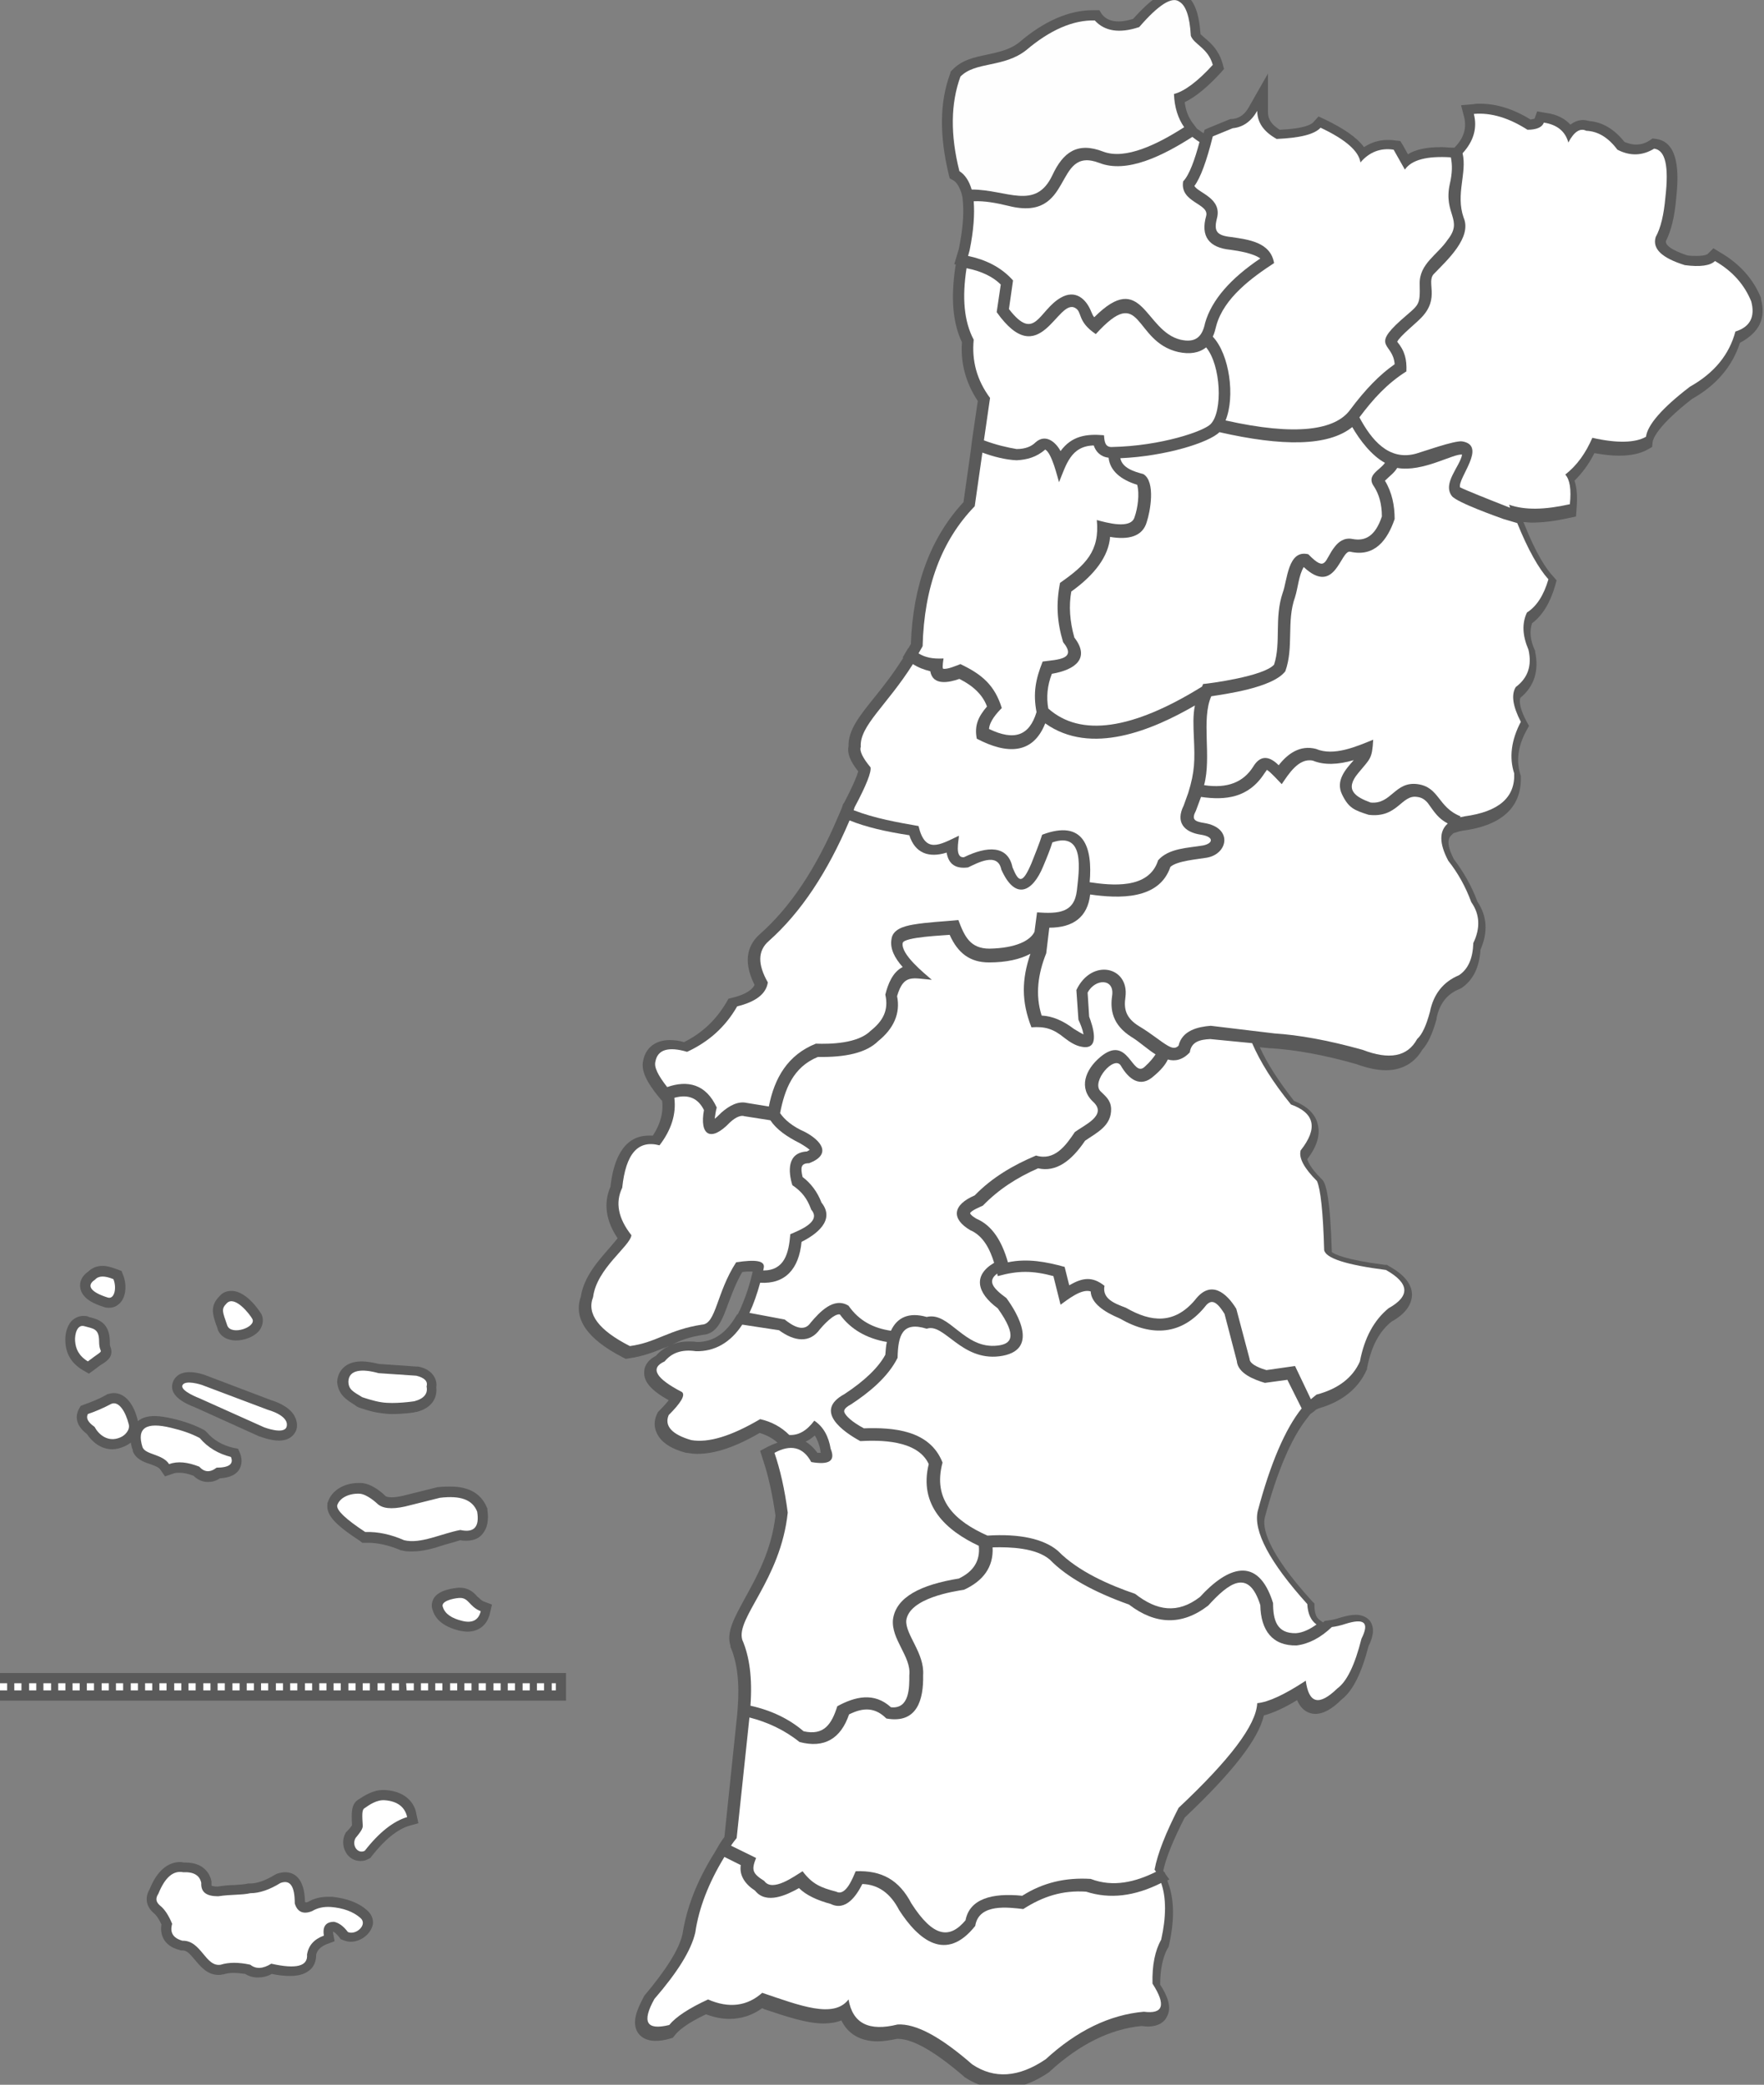
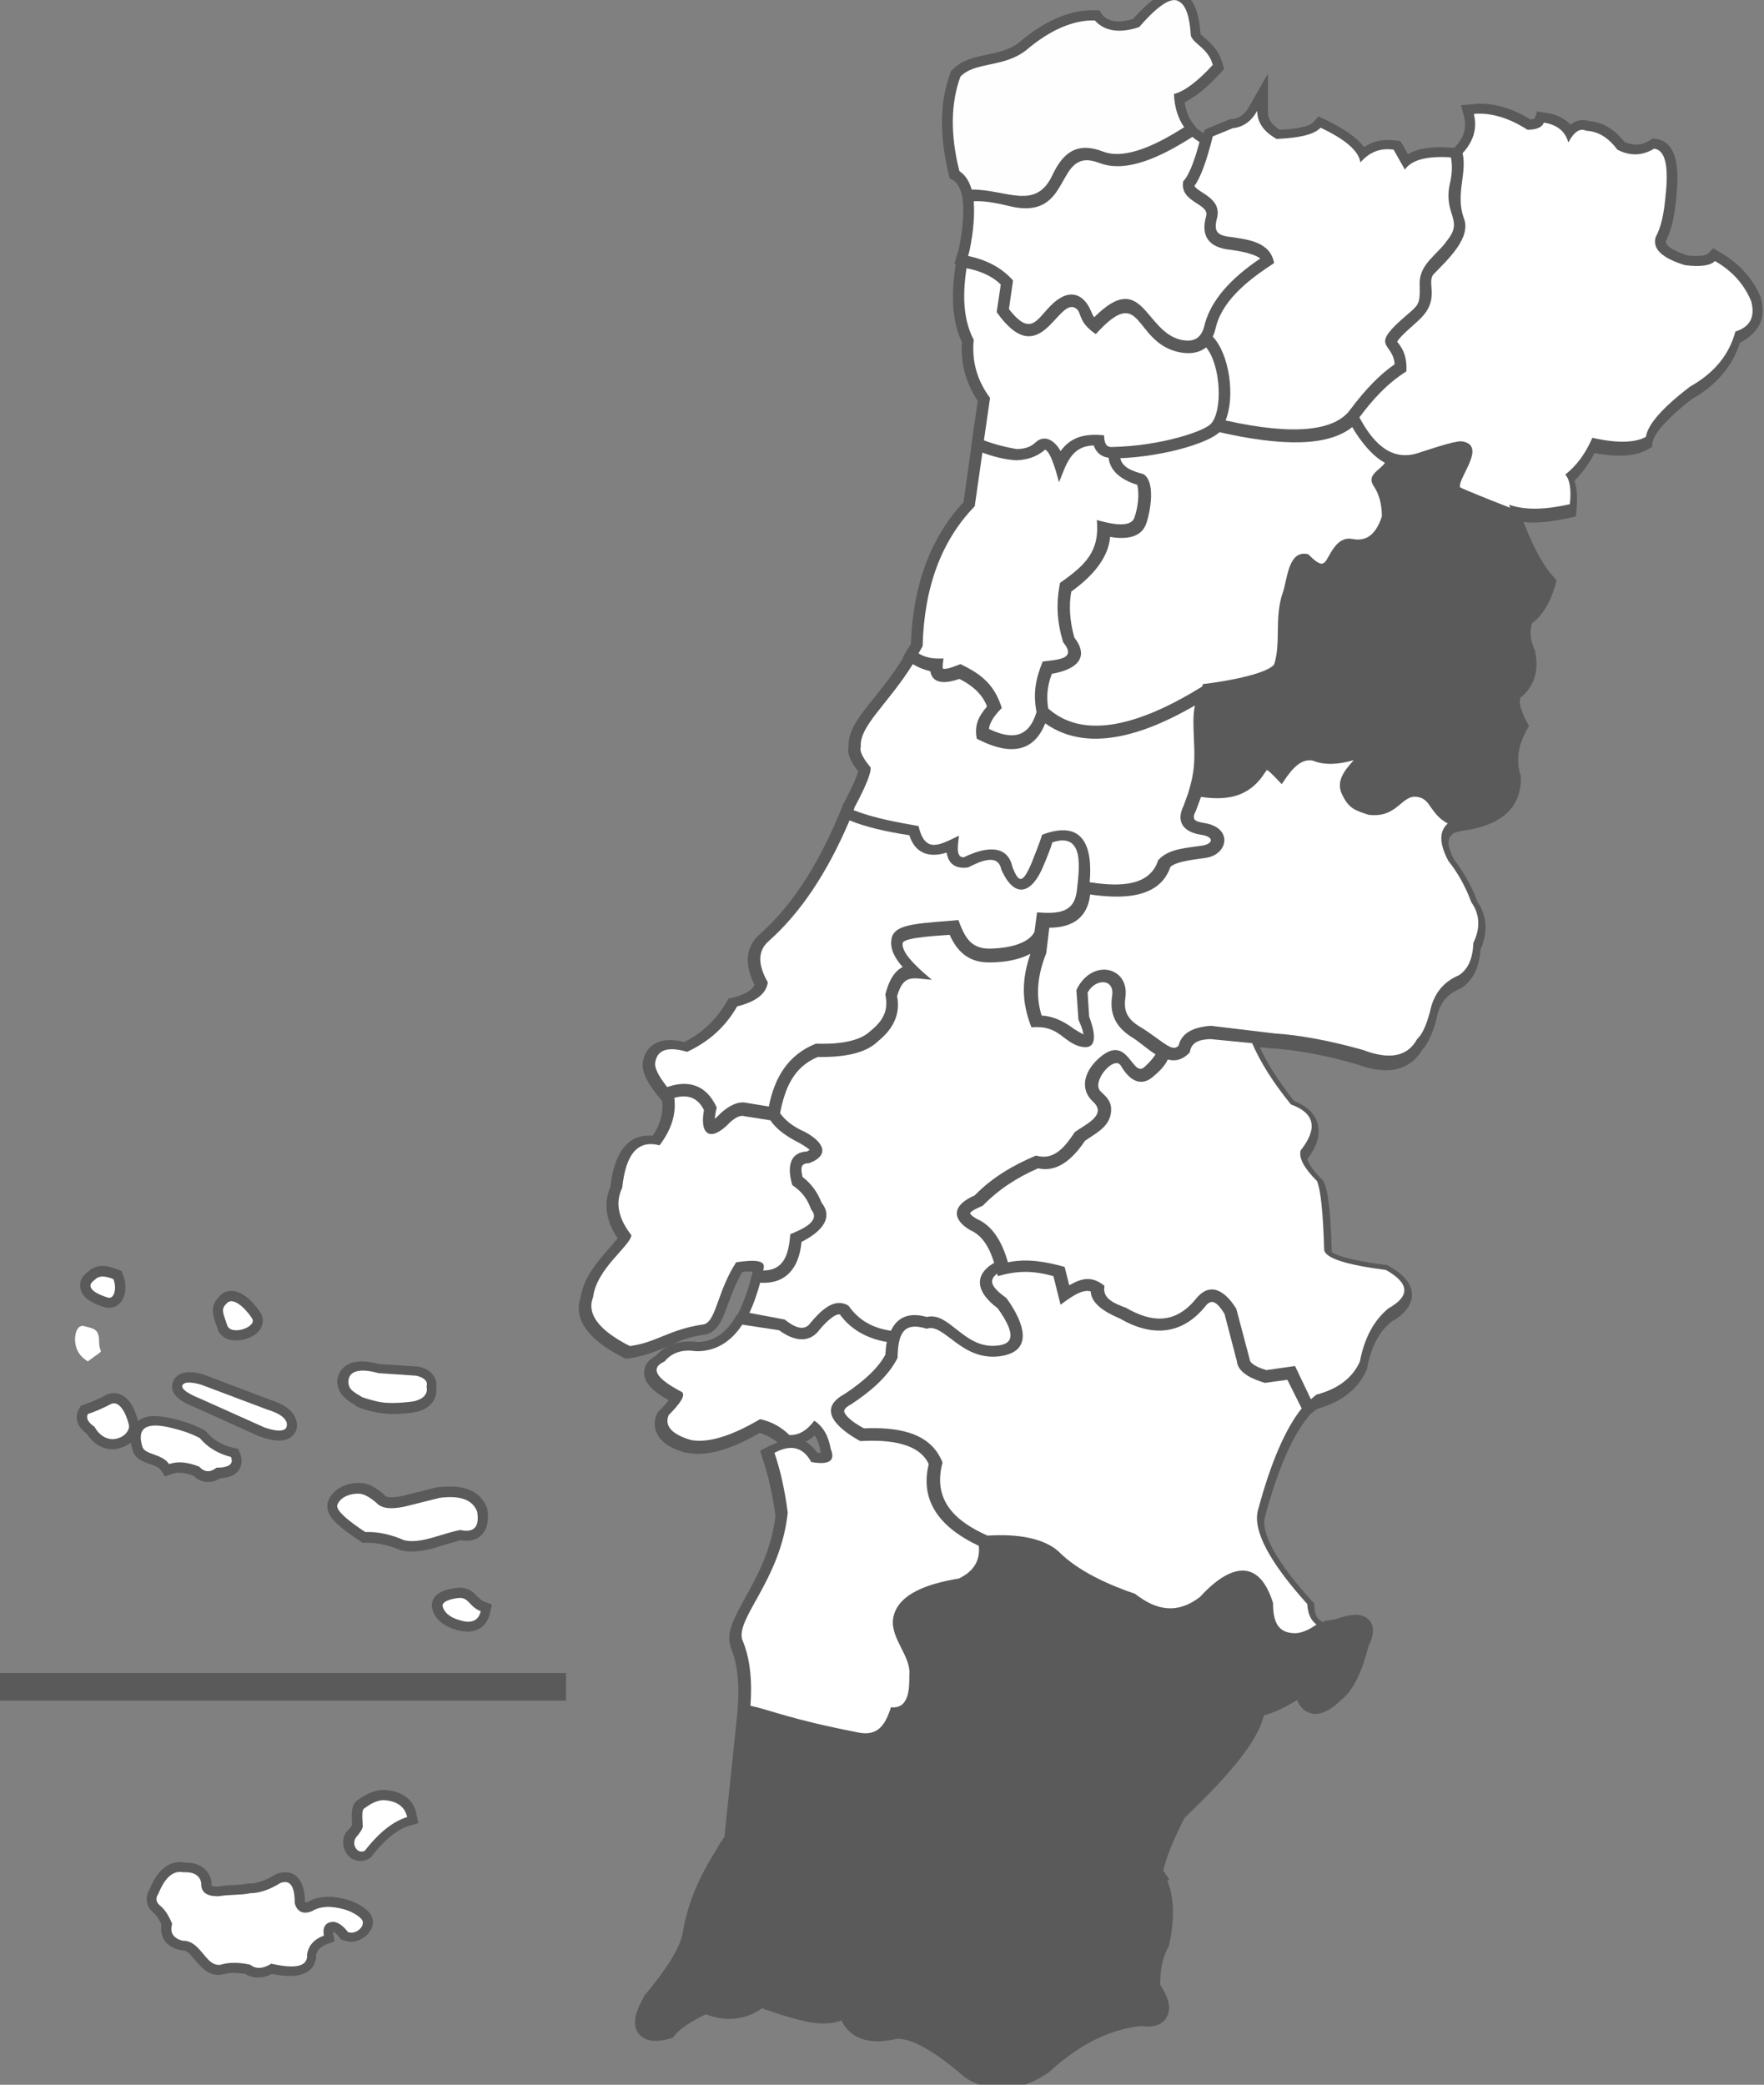
<svg xmlns="http://www.w3.org/2000/svg" xmlns:xlink="http://www.w3.org/1999/xlink" version="1.1" x="0px" y="0px" width="345.3px" height="408.1px" viewBox="0 0 345.3 408.1" style="enable-background:new 0 0 345.3 408.1;" xml:space="preserve">
  <rect x="0" y="0" width="345.3" height="408.1" fill="#808080" stroke="none" />
  <style type="text/css">
	.st0{opacity:0.3;}
	.st1{fill-rule:evenodd;clip-rule:evenodd;fill:#FFFFFF;}
	.st2{opacity:0.99;fill-rule:evenodd;clip-rule:evenodd;fill:#FFFFFF;enable-background:new    ;}
	.st3{fill:#FFFFFF;}
</style>
  <g id="Layer_2">
    <g class="st0">
      <path d="M344.7,58.5l0-0.1l0-0.1c-1.5-3.7-4.2-6.7-8-8.9l-1.3-0.8l-1.1,1.1c-0.1,0.1-0.7,0.4-2.1,0.4c-0.6,0-1.2,0-1.9-0.1    c-1.5-0.5-4.4-1.6-4.2-2.8c1-2,1.7-4.7,2-8.3c0.3-3,1.2-11-3.9-11.7l-0.7-0.1l-0.6,0.4c-0.9,0.6-1.8,0.8-2.7,0.8    c-0.7,0-1.4-0.2-2.2-0.5c-2-2.5-4.3-3.9-6.9-4.1c-0.4-0.1-0.8-0.2-1.2-0.2c-0.9,0-1.7,0.3-2.5,0.9c-1-1.1-2.5-2-4.8-2.3l-1.7-0.3    l-0.5,1.4c-0.1,0.1-0.4,0.1-0.8,0.2c-3.4-2.1-6.7-3.1-9.9-3.1c-0.4,0-0.9,0-1.3,0.1l-2.4,0.2l0.6,2.3c0.5,2.1,0,4-1.7,5.8    l-0.2,0.2l-0.5,0c-0.7,0-1.3-0.1-2-0.1c-2.8,0-5,0.4-6.6,1.4l-1-1.8l-0.5-0.8l-1-0.1c-0.5-0.1-1-0.1-1.5-0.1    c-1.7,0-3.2,0.5-4.6,1.4c-1.4-1.9-3.9-3.6-7.6-5.4l-1.3-0.6l-1,1.1c-0.3,0.4-1.7,1.3-6.6,1.5c-2.1-1.3-2.3-2.6-2.3-3.5v-7.5    l-3.7,6.5c-1.1,2-2.4,2.3-3.3,2.4l-0.3,0l-0.3,0.1l-3.9,1.6l-0.9,0.4l-0.2,0.7c-0.2-0.2-0.5-0.3-0.7-0.5l-0.3-0.2l-0.3-0.2    l-0.9-1.2c-0.8-1.1-1.3-2.4-1.5-4c2.1-1,4.4-2.9,7-5.7l0.7-0.8l-0.3-1.1c-0.7-2.5-2.2-3.9-3.4-4.9c-0.3-0.3-0.7-0.6-0.9-0.8    c-0.3-4.3-1.3-6.8-3.2-7.9c-0.6-0.4-1.3-0.6-2-0.6c-2.1,0-4.6,1.7-8,5.5c-1,0.3-1.9,0.5-2.8,0.5c-1.4,0-2.5-0.4-3.3-1.4L215.2,2    l-0.9,0c-0.1,0-0.2,0-0.4,0c-4.6,0-9.5,2.1-14.4,6.3c-1.9,1.5-4.1,1.9-6.3,2.4c-2.4,0.5-4.9,1-6.8,3l-0.3,0.3l-0.1,0.4    c-2.1,5.6-2.1,12.2-0.3,19.7l0.2,0.8l0.7,0.4c0.7,0.4,1.2,1.3,1.6,2.5l0.2,0.8l0.1,1.1c0.2,2.5-0.1,5.5-0.8,9l-0.3,1l-0.6,2    l0.3,0.1l-0.1,0.5c-0.9,6.1-0.5,10.9,1.3,14.7c-0.3,4.2,0.8,8,3.1,11.5l-1.1,7.5l-0.2,1.6l0,0l-0.1,0.8l-1.4,9.9    c-6.4,6.9-9.9,16.2-10.3,27.8c-0.1,0.1-0.1,0.2-0.2,0.3c-0.1,0.2-0.2,0.4-0.4,0.6l-1,1.7l0.1,0.1l-0.2,0.3c-1.9,3-3.8,5.4-5.5,7.5    c-2.8,3.5-5.1,6.3-5,9.5c-0.3,1.3,0.3,2.9,1.9,4.9c-0.2,0.7-0.8,2.4-2.8,6.2l-0.1,0.1l-0.1,0.2l-0.2,0.6l-0.2,0.5l-0.6,1.4    c-4.3,10.1-9.3,17.6-15.3,22.9c-1.9,1.7-3.6,4.7-1,9.9c-0.6,1.3-2.6,2.1-4.3,2.5l-0.8,0.2l-0.4,0.7c-2,3.4-4.7,6-8.3,7.8    c-1-0.3-2-0.4-2.8-0.4c-2.8,0-4.7,1.5-5.2,4c-0.5,2.2,1,4.5,2.7,6.7l0.9,1.1l0.1,0l0,0c0.3,2.3-0.3,4.6-1.8,6.9    c-0.3,0-0.5,0-0.8,0c-5.3,0-7,5.4-7.5,10c-1,2.3-1.5,5.8,1.4,10.1c-0.4,0.5-1.1,1.3-1.6,1.9c-2.1,2.4-5,5.6-5.6,9.5    c-1.5,4.3,1.2,8.3,8.2,11.9l0.6,0.3l0.6-0.1c2.8-0.4,4.8-1.2,6.8-2c0.4-0.1,0.7-0.3,1.1-0.4c-1,0.4-1.8,1-2.6,1.9    c-1.9,1-2.3,2.3-2.3,3.2c-0.1,1.9,1.4,3.6,4.8,5.5c-0.3,0.4-0.9,1.1-1.8,2l-0.3,0.3l-0.2,0.4c-0.6,1.3-0.6,2.6,0,3.8    c0.8,1.7,2.7,3,5.7,3.8l0.1,0l0.1,0c0.6,0.1,1.3,0.2,2,0.2c3.4,0,7.4-1.3,12.2-4.1c1.3,0.4,2.5,1,3.5,1.9    c-0.6,0.2-1.3,0.5-1.9,0.8l-1.5,0.8l0.5,1.6c1.1,3.2,1.9,6.9,2.5,11.1c-0.8,6.9-3.7,12-6,16.2c-2,3.7-3.7,6.6-2.8,9.3l0,0.1l0,0.1    c1.3,3,1.8,7,1.4,12l-0.1,1.3l-0.1,0.9l-2.4,23c-0.3,0.4-0.6,0.8-0.9,1.3l-1.1,1.9l0,0l-0.2,0.3c-3.3,5.4-5.2,10.4-6,15.5    c-0.7,3.1-3.3,7.1-7.5,12.1l-0.1,0.2l-0.1,0.2c-1.1,2.1-2.3,4.7-1.1,6.7c0.5,0.8,1.5,1.7,3.5,1.7c0.8,0,1.7-0.1,2.7-0.4l0.7-0.2    l0.4-0.5c0.7-0.9,2.3-2.3,6.1-4.1c1.6,0.6,3.1,0.9,4.6,0.9c2.3,0,4.5-0.7,6.4-2.1l0.4,0.2c4.2,1.4,8.3,2.8,11.6,2.8    c1.3,0,2.5-0.2,3.5-0.6c1.3,2.7,3.8,4.1,7.1,4.1c1.1,0,2.4-0.2,3.8-0.5c0,0,0.1,0,0.1,0c0,0,0,0,0,0c3,0,7.3,2.5,12.9,7.3l0.1,0.1    l0.1,0.1c2.3,1.5,4.7,2.3,7.2,2.3c3,0,6.2-1.1,9.4-3.3l0.1-0.1l0.1-0.1c5.7-5.2,11.7-8.2,17.8-8.8c0.4,0,0.8,0.1,1.2,0.1    c2.3,0,3.4-1,3.8-1.9c1.1-1.9,0-4.3-1.3-6.3c0-2.9,0.5-5.3,1.4-7l0.2-0.3l0.1-0.3c1.1-4.8,1.1-8.9-0.1-12.2l-0.2-0.6l0.4-0.2    l-0.8-1.1l-0.1-0.3l-0.1,0l-0.2-0.3c0.6-2.7,2-6.1,4.2-10.4c9.4-8.9,14.4-15.3,15.5-20c1.8-0.5,3.9-1.4,6.5-3    c0.9,2.1,2.4,2.7,3.6,2.7c1.5,0,3.2-0.9,5.1-2.8c2.2-1.7,3.9-5.1,5.3-10.5c0.7-1.4,1.3-3.2,0.4-4.7c-0.3-0.5-1.2-1.4-2.9-1.4    c-0.8,0-1.9,0.2-3.2,0.6c-0.8,0.3-1.5,0.4-2.2,0.5l-0.7,0.1l-0.3,0.3l-0.7-0.5c-0.4-0.3-0.9-0.8-1-2.5l0-0.7l-0.5-0.5    c-9-9.9-9.7-14.5-9.2-16.4c2.4-9,5.2-15.5,8.2-19.3l0.7-0.9l0.7-0.5c0.2-0.2,0.4-0.4,0.7-0.5c0.1,0,0.1-0.1,0.2-0.1    c4.6-1.3,7.8-3.9,9.4-7.5l0.1-0.2l0-0.2c0.8-4.1,2.3-7.1,4.8-9.1c1.1-0.6,3.9-2.3,4-5.2c0-2.1-1.5-4-4.6-5.7l-0.3-0.2l-0.4,0    c-7.8-1-9.9-2.1-10.4-2.5c-0.3-10.9-1.2-13.1-1.6-13.8l-0.2-0.3l-0.3-0.3c-2.2-2.2-2.6-3.4-2.7-3.8c2-2.6,2.6-4.9,2-7    c-0.5-1.9-2.1-3.4-4.6-4.4c-2.9-3.7-5.2-7.2-6.7-10.5l2,0.2l0.1,0l0.1,0c4.8,0.3,10.4,1.3,16.7,3.1c2.2,0.8,4.1,1.2,5.8,1.2    c3.1,0,5.6-1.4,7.1-4c1.1-1.2,2-3.1,2.8-6l0-0.1l0-0.1c0.6-2.8,2-4.7,4.5-5.7l0.2-0.1l0.2-0.1c2.2-1.5,3.5-4,3.7-7.5    c1.5-3.4,1.3-6.6-0.6-9.4c-1.1-3-2.7-5.8-4.6-8.3c-1.2-2.3-1.4-3.9-0.5-4.7l0.4-0.4l1.3-0.4c0,0,0.1,0,0.1,0    c0.1,0,0.3-0.1,0.5-0.1c9.6-1.3,11.4-6.4,11.3-10.4l0-0.3l-0.1-0.3c-0.8-2.6-0.5-5.5,1.2-8.6l0.5-0.9l-0.5-0.9    c-1.1-2.1-1.5-3.7-1.2-4.6c2.7-2.2,3.7-5.3,2.9-9l0-0.2l-0.1-0.2c-0.9-2-1-3.7-0.5-5.2c2-1.5,3.5-3.9,4.5-7.3l0.3-1.1l-0.7-0.8    c-1.3-1.4-3.3-4.3-5.7-10.4l-0.1-0.2c0.5,0,1.1,0.1,1.6,0.1c2.2,0,4.6-0.3,7.3-0.9l1.4-0.3l0.1-1.4c0.2-2.3,0.1-4.2-0.4-5.6    c1.5-1.5,2.8-3.2,3.9-5.4c1.7,0.3,3.3,0.5,4.8,0.5c2.3,0,4.2-0.4,5.6-1.2l0.9-0.5l0.1-1c0.1-0.6,0.9-3.1,7.7-8.4    c4.8-2.7,7.9-6.4,9.4-11C344.5,65,345.7,62.2,344.7,58.5z M159.5,281c0.5,0.8,0.9,1.8,1.1,3l0,0.2l0.1,0.2c0,0,0,0,0,0    c0,0,0,0,0,0c-0.2,0-0.4,0-0.7,0c-0.7-1-1.5-1.7-2.3-2.2C158.4,281.9,158.9,281.5,159.5,281z M137.6,261.3c2.8-0.2,3.8-3,4.9-6    c0.7-1.8,1.5-4.1,2.8-6.3c0.8-0.1,1.4-0.1,1.9-0.1c0,0,0.1,0,0.1,0l0,0.2l0,0l-0.4,1.6c-0.6,2.2-1.3,4-2,5.6l-0.5,1l-0.1,0    l-0.7,1.1c-1.9,2.9-4.3,4.3-7.1,4.3c0,0-0.1,0-0.1,0c-0.5-0.1-1.1-0.1-1.6-0.1c-1.2,0-2.3,0.2-3.2,0.6    C133.3,262.3,135.1,261.7,137.6,261.3z" />
      <path d="M71.8,373.9c-1.7-1.5-4-2.3-6.8-2.6c-0.3,0-0.5,0-0.7,0c-1.5,0-2.8,0.3-4,1c-0.2,0.1-0.4,0.1-0.5,0.1c0,0,0-0.1-0.1-0.1    c-0.1-4.8-2.2-5.8-3.9-5.8c-0.5,0-1,0.1-1.6,0.3l-0.2,0.1l-0.2,0.1c-1.8,1.1-3.5,1.7-4.8,1.7h-0.2l-0.2,0    c-0.8,0.2-1.6,0.2-2.6,0.3c-1,0-2.1,0.1-3.4,0.3c-0.7,0-1.1-0.1-1.2-0.2c0,0,0-0.1,0-0.3l0-0.3l0-0.2c-0.2-1.1-1.2-3.7-5.1-3.7    c-0.1,0-0.2,0-0.2,0c-0.3,0-0.5-0.1-0.8-0.1c-2.5,0-4.6,1.8-6,5.3c-1,1.7-0.7,3.4,0.8,4.7l0,0l0,0c0.4,0.3,0.9,0.9,1.5,2.2    c-0.2,1.3,0.1,2.2,0.4,2.8c0.6,1.1,1.6,1.8,3.1,2.2l0.3,0.1l0.3,0c0,0,0,0,0,0c0.9,0,1.4,0.6,2.5,1.9c1.1,1.3,2.4,2.9,4.6,2.9    c0.2,0,0.5,0,0.7-0.1l0.1,0l0.1,0c0.6-0.2,1.3-0.3,2-0.3c0.7,0,1.5,0.1,2.3,0.2c0.8,0.5,1.6,0.7,2.5,0.7c0.9,0,1.8-0.2,2.7-0.7    c1.4,0.3,2.6,0.4,3.6,0.4c1.9,0,3.2-0.5,4.1-1.4c0.5-0.5,1-1.4,1-2.8c0.2-0.7,0.6-1.4,2-2l1.6-0.6l-0.3-1.6c0-0.1,0-0.2,0-0.3    c0.4,0.2,0.8,0.6,1.2,1.1l0.3,0.4l0.5,0.2c0.5,0.2,1,0.3,1.5,0.3c1.7,0,3.5-1.2,4.1-2.8C73.3,376.2,72.9,374.8,71.8,373.9z" />
      <path d="M75.4,350.4c-0.1,0-0.3,0-0.4,0h0c-2.1,0-3.8,1.2-4.9,1.9l0,0c-1.4,0.9-1.3,2.7-1.2,4.9l0,0.1c-0.1,0.2-0.5,0.7-0.8,1    l-0.2,0.2l-0.1,0.1l-0.1,0.1c-0.7,1.2-0.7,2.7,0,3.9c0.6,1.1,1.7,1.7,2.9,1.7c0.5,0,1-0.1,1.5-0.4l0.4-0.2l0.3-0.4    c2.5-3.2,5-5.2,7.3-5.9l1.8-0.5l-0.4-1.8C81.3,353.6,80,350.7,75.4,350.4z" />
      <path d="M42.6,260.1L42.6,260.1l0,0.1c0.5,1.4,1.9,2.2,3.6,2.2c1.7,0,3.9-0.8,4.8-2.3c0.5-0.9,0.6-1.9,0.2-2.8    c0,0-2.7-4.6-5.9-4.6h0c-0.9,0-1.7,0.3-2.3,1c-1.9,1.9-1.4,3.5-0.7,5.6C42.4,259.5,42.5,259.8,42.6,260.1z" />
      <path d="M93.4,312.5c-0.6-0.7-1.6-1.7-3.4-1.7c-0.1,0-0.2,0-0.3,0c-0.9,0.1-3.8,0.4-4.8,2.1c-0.4,0.7-0.5,1.6-0.2,2.3    c0.6,2,2.4,3.3,5.2,4c0.6,0.1,1.1,0.2,1.6,0.2c2.2,0,3.9-1.3,4.4-3.6l0.4-1.7l-1.6-0.6C94.2,313.3,93.9,312.9,93.4,312.5z" />
      <path d="M70.4,301.6l0.5,0.4l0.6,0c0.2,0,0.3,0,0.5,0c2,0,4.1,0.5,6.3,1.4l0.2,0.1l0.2,0c0.6,0.2,1.3,0.2,2,0.2    c2.1,0,4.2-0.6,6.3-1.3c1.1-0.3,2.1-0.6,3.1-0.9c0.4,0.1,0.8,0.1,1.2,0.1c1.7,0,2.7-0.7,3.2-1.4c0.9-1.1,1.2-2.6,0.9-4.7l0-0.2    l-0.1-0.2c-1.1-2.7-3.5-4.1-7.1-4.1c-0.7,0-1.5,0-2.3,0.1l-0.1,0l-0.1,0l-6.8,1.7c-0.9,0.2-1.6,0.3-2.2,0.3    c-0.7,0-1.2-0.1-1.4-0.4l0,0l0,0c-0.4-0.4-2.5-2.3-4.6-2.4c-0.2,0-0.3,0-0.5,0c-2.9,0-5.3,1.5-6,3.7l-0.1,0.2l0,0.2    C63.8,296.5,65.5,298.4,70.4,301.6z" />
      <path d="M38.2,275.5l12.6,5.7l0,0l0.1,0c0.2,0.1,2.1,0.8,3.7,0.8c2.4,0,3.2-1.5,3.4-2.1l0,0l0,0c0.3-0.9,0.1-1.9-0.4-2.8    c-1.1-1.9-3.8-2.8-4.5-3l-12.9-4.9l0,0l0,0c-0.2-0.1-1.7-0.6-3.1-0.6h0c-2.1,0-2.9,1.1-3.2,1.8l0,0l0,0    C33.3,271.9,33.7,273.8,38.2,275.5z" />
      <path d="M22.3,272.7c-0.4,0-0.8,0.1-1.2,0.2l-0.1,0l-0.1,0.1c-1.4,0.8-2.9,1.4-4.3,1.9l-0.8,0.3l-0.4,0.7c-0.5,1-0.9,2.9,1.6,4.8    c1,1.5,2.7,3,5,3c0.7,0,1.5-0.2,2.2-0.5c0.5-0.2,1-0.5,1.4-0.8c0.1,0.5,0.2,1,0.4,1.5l0,0.1l0,0.1c0.6,1.5,2.1,2.1,3.4,2.5    c0.8,0.3,1.7,0.6,2,1.1l0.9,1.3l1.5-0.5c0.4-0.2,0.9-0.2,1.4-0.2c0.8,0,1.7,0.2,2.7,0.6c1,1,2.1,1.2,2.8,1.2    c0.8,0,1.6-0.2,2.3-0.7c1.1-0.1,2.9-0.3,3.8-1.7c0.3-0.5,0.8-1.6,0.2-3.2l-0.4-0.9l-1-0.2c-2.1-0.5-3.8-1.5-5.1-3l-0.3-0.3    l-0.3-0.2c-1.7-0.9-3.6-1.6-6.1-2.2c-1.4-0.3-2.5-0.5-3.5-0.5h0c-1.4,0-2.5,0.3-3.3,1C26.2,274.7,24.4,272.7,22.3,272.7    L22.3,272.7z" />
-       <path d="M16.2,268.2l1.2,0.7l1.1-0.8c0.8-0.6,1.3-1,1.7-1.2c0.9-0.6,2.1-1.5,1.4-3.3c-0.1-0.2-0.1-0.4-0.1-0.9    c0-3.8-2.3-4.4-3.7-4.8c-0.2,0-0.4-0.1-0.6-0.2c-0.3-0.1-0.6-0.1-0.9-0.1h0c-0.9,0-1.7,0.4-2.3,1c-1,1.1-1.3,2.8-1.2,4.1    C12.9,265,14,266.9,16.2,268.2z" />
      <path d="M69.4,275l0.4,0.3l0.2,0.1l0.2,0.1c0.3,0.1,2.5,0.9,4.2,1.1c0.7,0.1,1.5,0.2,2.3,0.2c2.3,0,4.6-0.3,4.6-0.4l0.1,0l0.1,0    c3.2-0.8,4.1-2.9,3.9-4.8c0.1-0.7,0-1.4-0.4-2.1c-0.6-1-1.6-1.7-3.2-2l-0.2,0l-0.2,0l-7.2-0.5c-1.3-0.3-2.4-0.5-3.4-0.5h0    c-3.4,0-4.7,2.1-4.8,4l0,0v0C66.2,273,67.8,274,69.4,275z" />
      <path d="M20.5,255.9c0.3,0.1,0.6,0.1,0.9,0.1c1,0,1.8-0.5,2.4-1.3c0.9-1.3,1-3.4,0.3-5.1l-0.3-0.8l-0.8-0.3    c-1.1-0.4-2-0.7-2.9-0.7h0c-1.3,0-2.2,0.5-2.8,1.1c-1.6,1.1-1.7,2.4-1.6,3.1C16,254.3,18.6,255.3,20.5,255.9z" />
      <polygon points="108.5,327.5 106.5,327.5 105.7,327.5 103.7,327.5 102.8,327.5 100.8,327.5 100,327.5 98,327.5 97.1,327.5     95.1,327.5 94.3,327.5 92.3,327.5 91.5,327.5 89.5,327.5 88.6,327.5 86.6,327.5 85.8,327.5 83.8,327.5 83,327.5 81,327.5     80.1,327.5 78.1,327.5 77.3,327.5 75.3,327.5 74.4,327.5 72.4,327.5 71.6,327.5 69.6,327.5 68.7,327.5 66.7,327.5 65.9,327.5     63.9,327.5 63.1,327.5 61.1,327.5 60.2,327.5 58.2,327.5 57.4,327.5 55.4,327.5 54.5,327.5 52.5,327.5 51.7,327.5 49.7,327.5     48.9,327.5 46.9,327.5 46,327.5 44,327.5 43.2,327.5 41.2,327.5 40.3,327.5 38.3,327.5 37.5,327.5 35.5,327.5 34.6,327.5     32.6,327.5 31.8,327.5 29.8,327.5 29,327.5 27,327.5 26.1,327.5 24.1,327.5 23.3,327.5 21.3,327.5 20.4,327.5 18.4,327.5     17.6,327.5 15.6,327.5 14.8,327.5 12.8,327.5 12,327.5 10,327.5 9.1,327.5 7.1,327.5 6.2,327.5 4.2,327.5 3.4,327.5 1.4,327.5     0,327.5 -2,327.5 -2,329.5 -2,330.9 -2,332.9 0,332.9 0.8,332.9 2.8,332.9 3.7,332.9 5.7,332.9 6.5,332.9 8.5,332.9 9.4,332.9     11.4,332.9 12.2,332.9 14.2,332.9 15,332.9 17,332.9 17.9,332.9 19.9,332.9 20.7,332.9 22.7,332.9 23.6,332.9 25.6,332.9     26.4,332.9 28.4,332.9 29.2,332.9 31.2,332.9 32.1,332.9 34.1,332.9 34.9,332.9 36.9,332.9 37.8,332.9 39.8,332.9 40.6,332.9     42.6,332.9 43.5,332.9 45.5,332.9 46.3,332.9 48.3,332.9 49.1,332.9 51.1,332.9 52,332.9 54,332.9 54.8,332.9 56.8,332.9     57.7,332.9 59.7,332.9 60.5,332.9 62.5,332.9 63.3,332.9 65.3,332.9 66.2,332.9 68.2,332.9 69,332.9 71,332.9 71.9,332.9     73.9,332.9 74.7,332.9 76.7,332.9 77.7,332.9 79.6,332.9 80.4,332.9 82.4,332.9 83.2,332.9 85.2,332.9 86.1,332.9 88.1,332.9     88.9,332.9 90.9,332.9 91.7,332.9 93.7,332.9 94.6,332.9 96.6,332.9 97.4,332.9 99.4,332.9 100.3,332.9 102.3,332.9 103.1,332.9     105.1,332.9 106,332.9 108,332.9 108.8,332.9 110.8,332.9 110.8,330.9 110.8,329.5 110.8,327.5 108.8,327.5   " />
    </g>
  </g>
  <g id="Layer_1">
    <a xlink:href="localidade/viseu">
      <path id="viseu_1_" class="st1" d="M219.3,89.7c9-0.4,17.4-3.1,19.4-5.1c12.3,2.8,21.3,2.8,26-1c1.5,2.6,3.8,5.6,6.4,7    c-1,1.5-3.8,2.4-2.1,4.7c0.9,1.4,1.5,3.3,1.5,5.8c-1.3,3.9-3.3,4.9-5.8,4.4c-1.6-0.3-2.7,0.6-3.4,1.5c-2.1,2.6-1.6,5.2-5.2,1.5    c-4-1-4.1,5.1-5,7.5c-1.7,5-0.3,9.8-1.7,14.1c-2,2.3-12.7,3.7-13.9,3.8l-0.2,0.5c-13.7,8.5-23.8,9.9-30.1,4.3    c-0.4-2.2-0.2-4.5,0.7-6.8c4.7-0.8,7.5-3.1,4.4-7.1c-0.9-3.2-1.1-6.2-0.6-9c4.6-3.3,7.3-6.9,7.6-10.7c3.5,0.6,6.4,0,7.2-3    c0.6-1.8,1.8-7.8-0.7-9.3C221.9,92.3,219.7,91.6,219.3,89.7z" />
    </a>
    <path id="braga_1_" class="st1" d="M215.2,31.9c-9.1-3.5-4.8,11.7-17.8,8.4c-2.5-0.6-4.7-1-6.8-0.9c0.2,2.5,0,5.7-0.8,9.6l-0.3,1.1   c3.3,0.7,6.4,2.1,8.8,4.8l-0.8,5.6c5.1,6.6,5.8,0.3,10.1-2.2c2.9-1.7,5,0.2,6,2.7c0.2,0.4,0.3,0.8,0.6,1.1   c9.5-9.5,9.8,2.7,16.9,4.4c2.7,0.6,4.2-0.3,4.8-3.3c1.3-4.5,5-8.7,10.8-12.6c-1.3-1-4.3-1.5-5.8-1.7c-4.3-0.4-5.9-2.7-4.8-6.6   c0.7-2.5-5.2-2.6-4.5-6.8c1.2-1.2,2.3-4.3,3.2-7.7c-0.5-0.3-1-0.7-1.4-1C227.6,30.5,220.6,34,215.2,31.9z" />
    <path id="vila_x5F_real_1_" class="st1" d="M283.8,36c0.5-2.1,0.5-3.8,0.2-5.2c-4.7-0.3-7.7,0.5-9,2.4l-2.2-3.9   c-2.6-0.4-4.8,0.5-6.5,2.5c-0.3-2.2-2.9-4.5-7.8-6.8c-1.2,1.3-4,2-8.6,2.2c-2.5-1.4-3.8-3.2-3.8-5.5c-1.2,2.1-2.8,3.2-4.8,3.4   l-3.9,1.6c-1.2,4.8-2.4,8.1-3.6,9.7c0.8,1.4,5.5,2.4,4.4,6.4c-0.6,2.4-0.1,3.3,2.8,3.6c3.4,0.5,7.7,1,8.4,5.1   c-4.3,2.8-9.8,6.8-11.3,12.2c-0.2,0.8-0.4,1.6-0.7,2.2c3.3,3.5,4.4,11.8,2.5,16.4c13.8,3.1,21.5,1.9,24.4-2.1   c2.9-3.9,5.8-6.9,8.7-8.9c-0.3-4.2-4.7-3.3,1.2-8.6c3.6-3.2,3.8-2.7,3.7-7.1c-0.1-4,3.5-5.7,5.5-8.7C286.5,43,282.5,41.9,283.8,36z   " />
    <path id="porto_1_" class="st1" d="M192.6,86.2l1.2-8.3c-2.6-3.5-3.6-7.3-3.2-11.4c-1.9-3.6-2.3-8.2-1.4-14c3,0.6,5.2,1.7,6.7,3.2   l-0.8,5.4c8.5,12,11.9-2.9,15.4-0.8c1.4,0.8,0.3,2.6,4,5.1c9.2-10.1,7.2,1.4,16.1,3.5c2.3,0.5,4.1,0.2,5.5-0.9   c2.9,3.5,3.3,12.5,0.9,15c-1.3,1.4-9.7,4.3-19.3,4.5c-1.5,0.1-1.5-1.3-1.6-2.3c-3.4-0.3-6.3,0.1-8.5,3.1c-0.9-1.7-2.9-3.5-4.9-1.7   c-0.8,0.8-2,1.3-3.7,1.3C197.2,87.6,195,87.1,192.6,86.2z" />
    <path id="aveiro_1_" class="st1" d="M179.8,127.9c0.3-0.5,0.5-0.9,0.8-1.4c0.3-11.6,3.7-20.7,10.2-27.4l1.5-10.5   c2.2,0.8,4.5,1.4,6.7,1.5c2-0.1,3.9-0.6,5.6-2.1c1.3,0.7,2.4,5.4,2.7,6.4c1.4-3.4,2.3-7.1,6.8-7.2c0.4,1.2,1.3,2.2,2.9,2.4   c0.3,2.6,2.4,4.3,5.6,5.3c0.5,1.8,0.1,4.6-0.5,6.3c-0.7,2.5-5.5,1.1-7.4,0.6c0.6,6.1-2.2,8.8-7.2,12.3c-0.8,4.1-0.6,7.6,0.6,11.6   c2.8,3.4-1.1,3.4-4,3.8c-1.4,3.5-1.9,6.2-1.2,9.9c-1.4,4.6-4.3,5.7-9.3,3.3c0.1-1.5,1.5-3.1,2.5-4.1c-1.4-4.5-3.9-6.6-8.1-8.6   c-0.8,0.3-2.6,1.1-3.4,0.9c-0.2-0.3,0.1-2,0.1-2C182.5,129,181.1,128.7,179.8,127.9z" />
    <path id="coimbra_1_" class="st1" d="M167.1,158.6l0.2-0.6c2.3-4.3,3.3-6.9,3.1-7.8c-1.5-1.8-2.2-3.2-1.9-4   c-0.3-4.1,5.1-8.1,10.2-16.2c1.1,0.7,2.2,1.1,3.4,1.4c0.5,2.9,3.7,2.2,5.7,1.5c2.8,1.4,4.6,3.2,5.4,5.4c-1.7,2-2.5,3.7-2,6.3   c5.9,3.1,11,3.1,13.4-3c9,6.4,21,1.3,29.3-3.5c-0.4,2-0.3,3.9-0.2,6.3c0.2,4.4,0.2,6.6-1.1,10.8l-0.9,2.5c-1.6,3.2,0,5.2,3.4,5.7   c2.6,0.4,2.4,1.7,0.4,2.1c-2.9,0.5-6.7,0.5-8.8,2.9c-1.8,5.8-9.3,4.9-13.4,4.3c0.6-6.8-1.1-12.4-9.3-9.3c-0.6,1.9-1.4,3.8-2.1,5.6   c-1.8,4.2-2.5,3.7-3.7,0.8c-0.9-4.4-5-4.2-9.5-2c-1.9,0.2-1-3.3-1-4.2c-3.8,1.8-6.6,3.6-7.9-1.9C175.8,161,171.2,160.2,167.1,158.6   z" />
    <a xlink:href="localidade/leiria">
      <path id="leiria_1_" class="st1" d="M130.6,212.8c-1.8-2.3-2.6-3.9-2.3-5c0.4-2.3,2.5-3,6.2-1.9c4.3-2,7.5-4.9,9.8-8.9    c3.7-0.9,5.7-2.5,6-4.7c-2-3.5-2-6.2,0.2-8.1c6.3-5.6,11.5-13.5,15.8-23.6c3.2,1.3,7.1,2.2,11.7,2.9c1.1,3.5,3.8,4.5,7.3,3.4    c0.4,2.4,1.9,3.2,4.2,2.9c1.7-0.8,5.8-3.1,6.5,0.4c2.7,6.1,6.1,4.5,8.2-0.6c0.8-1.9,1.4-3.4,1.8-4.7c6.5-2.2,5.2,5.6,4.8,9.4    c-0.5,4.4-3.6,4.6-7.8,4.3l-0.5,3.8c-0.8,1.7-3.6,3.2-8.8,3.3c-3.8,0-4.9-2.4-6.1-5.6c-2.9,0.3-6,0.4-8.9,0.9    c-1.7,0.3-4,0.9-4.2,2.9c-0.3,1.8,0.6,3.6,2.2,5.4c-2,1-2.9,3.4-3.4,5.4c0.7,3.1-0.5,5.2-2.9,7.1c-2.5,2.5-7.9,2.6-10.7,2.5    c-5.5,2.2-8.1,6.7-9.2,12.3l-4.3-0.7c-1.7-0.4-3.4,0.5-5,1.9c-0.5,0.5-0.9,0.9-1.3,1.2c0.1-0.7,0.2-1.5,0.4-2.2    C138.2,212.2,134.6,211.4,130.6,212.8z" />
    </a>
    <path id="lisboa_1_" class="st1" d="M149.4,248.7l0.1-0.5c0.3-1.4-1.5-1.7-5.4-1.1c-3.9,6-3.9,12.1-6.7,12.2   c-6.5,1-8.9,3.5-14.1,4.2c-6.1-3.1-8.5-6.3-7.2-9.6c0.7-5.6,7.2-9.9,7.5-12.1c-2.6-3.3-3.2-6.4-1.8-9.3c0.7-6.7,3.1-9.4,7.3-8.3   c2.3-3,3.3-6.1,2.9-9.3c2.9-0.8,4.7,0.2,5.8,2.4c-0.9,4.9,1.3,6.4,5.1,2.4c1.3-1.2,2.3-1.4,2.8-1.2l5.1,0.8   c1.2,1.8,3.2,3.2,5.8,4.5c1.2,0.7,1.7,1.1,1.9,1.3c-0.1,0.1-0.3,0.1-0.5,0.3c-4,0.2-3.7,4-2.9,6.6c1.9,1.3,2.9,2.6,3.7,4.8   c2.1,2.4-2.5,4.1-4.1,4.8C154.4,245.3,153.6,248.7,149.4,248.7z" />
    <path id="santarem_1_" class="st1" d="M146.7,257c0.8-1.7,1.5-3.7,2.1-5.9c4.9,0.3,7.6-2.7,8.1-8c2.8-1.4,6.7-4.2,3.9-7.7   c-0.8-2.1-2.1-3.8-3.7-5c-0.4-1.8-0.4-2.7,1.3-2.7c4.6-1.8,2.2-4.5-0.8-6.1c-2.5-1.1-4-2.4-4.9-3.7c0.9-4.6,2.5-9,7.4-11   c5.4,0.1,9.5-0.8,11.8-3.1c3-2.4,4.4-5.4,3.7-8.8c1.3-4.4,3-3.5,6.8-3.2c-1.5-1.3-6.1-5-5.7-7.2c0.2-1.2,8.3-1.5,9.2-1.6   c1.6,3.6,4,5.4,7.7,5.4c3.3,0,6.1-0.6,8.1-1.7c-1.7,5-1.8,9.3,0.2,14.4c2.7-0.2,4.3,0.3,6.5,2.1c0.9,0.7,2.1,1.5,3.3,1.7   c3.9,0.8,2.1-4.3,1.5-5.9l-0.3-4.7c1.5-2.8,5.3-2.8,4.8,0.6c-0.4,2.7,0,5.7,3.8,8.1c1.5,0.9,3.1,2.4,4.7,3.4   c-0.4,0.6-1,1.4-2.1,2.4c-2.5,2.4-3.2-6.5-8.7-1.9c-3,2.5-4.3,6.1-1.4,8.8c2.8,2.6-1.7,4.5-3.6,5.9c-1.8,2.7-4,5.7-7.6,4.6   c-4.5,1.9-8.6,4.3-12,7.8c-4.4,1.9-4.6,4.6-0.9,6.8c2.6,1.1,3.9,3.8,4.7,6.4c-4.1,2.4-3.5,5.8,0.7,8.9c4,5.6,2.6,7,0,7.3   c-6.6,0.8-9.4-6.7-13.9-5.6c-3.5-1-5.8,0.1-7,2.7c-3.4-0.5-6.2-1.9-8.3-4.9c-2.9-1.8-5.7,1.3-7.4,3.3c-1.4,2.1-3.7,0.5-5.1-0.6   L146.7,257z" />
-     <path id="setubal_1_" class="st1" d="M146.9,333.9c0.4-5.4-0.2-9.7-1.6-12.9c-1.3-4.3,7.5-11.7,8.9-24.9c-0.6-4.6-1.5-8.5-2.6-11.7   c3.1-1.7,5.6-1.2,7.2,1.8c3.5,0.6,4.8-0.2,3.8-2.6c-0.4-2.4-1.4-4.3-3.2-5.5c-1.5,2-3.1,2.9-4.9,2.8c-1.6-1.6-3.5-2.6-5.7-3.1   c-5.6,3.3-10.1,4.7-13.5,4.1c-3.8-1.1-5.3-2.8-4.4-4.9c2.4-2.4,3.3-3.9,2.6-4.5c-5.2-2.7-6.3-4.7-3.4-6c1.4-1.7,3.4-2.4,6.1-2   c3.7,0.1,6.8-1.7,9.1-5.2l7.2,1.1c3,2.2,6,2.6,8-0.2c0.5-0.6,2.7-3.1,3.9-2.9c2.1,2.9,5.2,4.7,9.2,5.4c-0.2,0.8-0.2,1.6-0.3,2.5   c-1.3,2.4-3.9,5-8,7.7c-6.1,3.3-0.2,7.4,3.1,9.2c3.7-0.2,11.2-0.3,13.4,4.5c-2,8.1,3.4,13,9.8,16c0.3,2.9-1,5-3.9,6.4   c-7.4,1.2-12.3,3.6-12.9,8c-0.4,3.9,3.6,7.3,3.2,10.9c0,2.3,0.1,6.7-3.6,6.3c-3.3-3-7-2.1-10.5-0.2c-1.1,3.5-2.6,5.8-6.6,4.9   C154.5,336.5,151,334.8,146.9,333.9z" />
-     <path id="faro_1_" class="st1" d="M227.3,368.6c1,2.9,1,6.6,0,11.1c-1.2,2.1-1.8,5-1.7,8.6c2.7,4.2,2.1,6-1.7,5.5   c-6.7,0.6-13.1,3.7-19.2,9.3c-5.3,3.6-10.1,3.9-14.4,1c-6.2-5.4-11-8-14.6-7.8c-5.6,1.4-8.8-0.2-9.6-4.9c-2.9,3.8-9.5,1.2-16.9-1.3   c-2.9,2.6-6.5,3.1-10.6,1.3c-3.7,1.7-6.3,3.4-7.6,5c-4.5,1.1-5.4-0.6-2.9-5.1c4.5-5.2,7.2-9.5,8-13c0.7-4.8,2.6-9.7,5.7-14.8   l3.2,1.6c-0.3,2,0.8,3.7,2.8,5c2.2,2.8,6.3,0.8,8.6-0.5c1.4,1.4,3.6,2.4,6.2,3.1c3,1.5,5.1-1.7,6.2-3.9c3.1,0.1,5.5,1.8,7.2,5.1   c3.8,5.9,9.2,10.3,14.9,3.1c0.7-4.5,6.6-3.6,9.4-3.3c3.9-2.5,7.7-3.7,12.3-3.4C217.3,371.8,222.1,371.2,227.3,368.6z" />
-     <path id="beja_2_" class="st1" d="M260.7,318.5c0.8-0.1,1.7-0.3,2.6-0.6c3.8-1.2,4.8-0.3,3.2,2.9c-1.3,5.2-2.9,8.4-4.7,9.7   c-3.6,3.5-5.6,3-6.2-1.5c-4.1,2.7-7.3,4.2-9.5,4.4c-0.2,4.3-5.4,11.1-15.4,20.5c-2.5,4.9-4.1,8.9-4.7,12.1l0.3,0.4   c-4,2-8.4,3.1-12.8,1.4c-4.9-0.3-9.3,0.7-13.4,3.3c-5.9-0.6-10.3,0.6-11.1,4.8c-3.1,3.7-6.3,3.4-10.6-3.3   c-2.4-4.6-5.8-6.5-10.9-6.3c-0.5,1.1-1.9,5-3.8,4c-3.1-0.8-4.7-1.5-6.6-4c-1.5,0.9-5.9,4.2-7.5,1.9c-2.4-1.5-2.5-2.2-1.6-4.5   l-4.9-2.4c0.3-0.5,0.7-1,1.1-1.5l2.5-23.6c3.5,0.9,6.8,2.4,9.8,4.8c4.9,1.3,8.1-0.7,9.7-5.4c2.8-1.4,5.1-1.4,7.3,0.8   c6.1,1.1,7.3-3.8,7.2-8.5c0.3-4.3-3.5-7.9-3.3-10.7c0.6-4.4,9.4-5.7,11.3-6c3.7-1.7,5.8-4.4,5.6-8.3c3.5-0.1,8.5,0.1,11.2,2.4   c3.3,3.4,8.5,6.3,15.5,8.8c5.1,3.9,10.3,4.2,15.5,0.2c4-4.4,7.9-7.4,10.2-0.1c0.1,5,2.4,8,7.1,7.9   C256.2,321.8,258.5,320.6,260.7,318.5z" />
+     <path id="setubal_1_" class="st1" d="M146.9,333.9c0.4-5.4-0.2-9.7-1.6-12.9c-1.3-4.3,7.5-11.7,8.9-24.9c-0.6-4.6-1.5-8.5-2.6-11.7   c3.1-1.7,5.6-1.2,7.2,1.8c3.5,0.6,4.8-0.2,3.8-2.6c-0.4-2.4-1.4-4.3-3.2-5.5c-1.5,2-3.1,2.9-4.9,2.8c-1.6-1.6-3.5-2.6-5.7-3.1   c-5.6,3.3-10.1,4.7-13.5,4.1c-3.8-1.1-5.3-2.8-4.4-4.9c2.4-2.4,3.3-3.9,2.6-4.5c-5.2-2.7-6.3-4.7-3.4-6c1.4-1.7,3.4-2.4,6.1-2   c3.7,0.1,6.8-1.7,9.1-5.2l7.2,1.1c3,2.2,6,2.6,8-0.2c0.5-0.6,2.7-3.1,3.9-2.9c2.1,2.9,5.2,4.7,9.2,5.4c-0.2,0.8-0.2,1.6-0.3,2.5   c-1.3,2.4-3.9,5-8,7.7c-6.1,3.3-0.2,7.4,3.1,9.2c3.7-0.2,11.2-0.3,13.4,4.5c-2,8.1,3.4,13,9.8,16c0.3,2.9-1,5-3.9,6.4   c-7.4,1.2-12.3,3.6-12.9,8c-0.4,3.9,3.6,7.3,3.2,10.9c0,2.3,0.1,6.7-3.6,6.3c-1.1,3.5-2.6,5.8-6.6,4.9   C154.5,336.5,151,334.8,146.9,333.9z" />
    <path id="evora_1_" class="st1" d="M254.8,275.7c-3.2,4-6.1,10.7-8.6,20.1c-0.9,3.9,2.3,10,9.7,18.2c0.1,1.9,0.7,3.2,1.8,4   c-1.4,1-2.7,1.6-4,1.7c-3.8,0.1-4.5-2.6-4.5-5.9c-3-9.6-9.1-6.9-14.3-1.2c-4.4,3.4-8.5,2.7-12.7-0.6c-5-1.7-11.2-4.4-15.1-8.4   c-2.8-2.4-7.6-3.4-13.8-3c-6.3-2.8-10.8-6.9-8.8-14.3c-2.5-6.4-9.7-6.9-15.4-6.7c-2.4-1.3-3.5-2.4-3.8-3.1   c-0.1-0.3-0.2-0.8,1.3-1.6c3.5-2.3,7.2-5.3,9.1-9.1c0.1-4.4,0.9-7.2,5.7-5.7c3.4-1.2,6.7,6.3,14.2,5.4c8-1,3.6-8.4,1.4-11.4   c-2.6-1.9-3.8-3.3-1.8-4.8l0.1,0.5c4-1.1,6.8-1.1,10.9,0l1.4,5.6c1.4-1,4.1-3.2,5.9-2.6c0.1,2.3,2.6,4,5.7,5.3   c6.4,3.7,12.1,3.1,16.5-2.1c1.1-1.5,2.1-1.9,4,1.2l2.4,9.2c0.2,2.5,3.5,3.7,5.5,4.3l4.4-0.6L254.8,275.7z" />
    <path id="portalegre_1_" class="st1" d="M245.1,204.2c1.6,3.7,4.1,7.7,7.6,12c4.7,1.7,5.3,4.7,1.9,9c-0.4,1.5,0.7,3.5,3.2,6   c0.7,1.6,1.2,6.1,1.4,13.5c0.3,1.6,4.3,2.9,12.1,3.9c4.6,2.6,4.8,5.1,0.5,7.5c-2.8,2.3-4.7,5.7-5.6,10.4c-1.4,3.2-4.3,5.4-8.5,6.5   c-0.4,0.3-0.7,0.6-1.1,0.9l-3.1-6.5l-5.6,0.8c-0.7-0.2-3.3-1-3.3-2.2l-2.6-9.8c-1.9-3.1-5-5.8-8.1-1.7c-4,4.7-8.5,4.4-13.5,1.5   c-2.1-0.8-4.7-1.7-4.2-4.3c-2.4-1.9-4.3-1.6-6.9-0.1l-0.9-3.6c-3.6-1-7.3-1.7-11.1-0.9c-1.2-4.2-3.1-7.2-6.1-8.5   c-0.2-0.1-1.2-0.7-1.3-1.1c0.1-0.5,2.1-1.3,2.5-1.5c3.1-3.2,6.7-5.5,10.8-7.3c3.5,0.8,6.5-1.4,9.2-5.4c2.3-1.6,5.2-2.9,5.1-6.3   c-0.1-1.7-1.1-2.4-2.1-3.4c-1.8-1.9,2.7-7.1,4-5c1.5,2.6,3.8,4.5,6.5,2c1.2-1,2.2-2.1,2.7-3.2c1.4,0.4,2.9,0.1,4.3-1.4   c0.3-2.1,2-2.5,4-2.6L245.1,204.2z" />
    <path id="castelo_x5F_branco_1_" class="st1" d="M283.4,161.2c-1.7,1.5-1.7,3.9,0.1,7.3c1.9,2.4,3.4,5.1,4.5,8.1   c1.7,2.4,1.8,5.1,0.4,8c-0.1,3-1,5.1-2.8,6.3c-3.1,1.3-5,3.7-5.7,7.2c-0.7,2.6-1.5,4.4-2.5,5.3c-1.9,3.5-5.5,4.1-10.7,2.1   c-6.8-1.9-12.5-2.9-17.2-3.2l-12.5-1.5c-2.5,0.2-5.6,0.9-6.3,3.9c-0.6,0.6-1.2,0.5-2.1,0c-1.4-0.8-3.1-2.3-5.6-3.8   c-2.8-1.7-3-3.6-2.7-5.7c0.8-6-6.6-7.7-9.6-1.4l0.4,5.8c0.4,0.9,0.8,1.8,1,2.9c-0.4-0.2-1.1-0.6-1.9-1.1c-2.1-1.6-4.2-2.5-6.3-2.6   c-1.3-4.1-0.7-8.2,0.9-12.2l0.6-5c4.7,0,7.5-2.1,8-6.5c5.6,0.8,13.5,1.1,15.7-5.4c1.3-1.2,5.4-1.5,7.1-1.8c4.2-0.7,5.2-5.9-0.5-6.8   c-1.9-0.3-2.5-0.7-1.6-2.4l1-2.7c4.8,0.7,9.3,0.2,12.4-4.6c0.2-0.3,0.3-0.4,0.5-0.7c0.8,0.5,2.2,2.1,2.9,2.8   c1.3-1.9,3.3-5.2,6.1-4.6c2.2,0.9,4.9,0.8,8-0.1c-1.6,1.8-3.6,4-2.3,6.7c1.3,2.7,2.4,3.1,5.2,4c5.7,0.7,6.4-4,9.5-3.5   c0.9,0.1,1.5,0.5,2.1,1.2C280.8,159,281.5,160.2,283.4,161.2z" />
-     <path id="guarda_1_" class="st1" d="M297,102.4c2.1,5.2,4.2,8.9,6.1,11c-0.9,3.1-2.3,5.3-4.2,6.5c-1,2.1-0.9,4.5,0.3,7.3   c0.7,3.1-0.1,5.5-2.5,7.3c-0.9,1.5-0.6,3.7,1,6.8c-1.9,3.6-2.3,7-1.3,10.1c0.2,4.7-3,7.5-9.7,8.4c-0.3,0.1-0.6,0.1-0.9,0.2l0.1-0.2   c-4.5-1.8-4.1-5.7-8.4-6.3c-4.5-0.6-5.1,4-9.2,3.6c-3-1.1-5.2-2.5-2.4-5.8c2.3-2.8,2.7-2.7,2.9-6.5c-3.2,1.3-7.7,3.3-11.2,1.8   c-3.1-0.8-5.5,0.9-7.3,3.2c-1.7-1.7-3.5-2.2-5,0.3c-1.9,3-5,4.3-9.6,3.6c1.5-5.6-0.6-12.8,1.4-17.4c2.4-0.4,12-1.6,14.5-4.9   c1.7-4.7,0.2-9.8,1.9-14.5c0.6-1.9,0.7-4.2,1.7-5.9c6.2,5.8,7.2-3.4,9.1-3c4.8,1.1,7.3-2.3,8.7-6.4c0-2.6-0.5-5.2-1.9-7.5   c0.9-0.9,1.8-1.5,2.4-2.5c5,0.9,11.1-2.9,12.7-2.6c-0.4,2.3-3.9,5.6-2,8.1c1,1.3,9.3,4.2,10.1,4.5L297,102.4z" />
    <path id="braganca_1_" class="st1" d="M286.3,30c2.2-2.4,2.9-5,2.2-7.7c3.4-0.3,6.9,0.8,10.5,3.1c1.8,0,2.9-0.5,3.2-1.4   c2.6,0.4,4.2,1.7,4.8,3.9c1.1-2.1,2.3-2.9,3.5-2.3c2.3,0.1,4.3,1.3,6.1,3.7c2.5,1.3,4.9,1.2,7.2-0.2c2.2,0.3,2.9,3.4,2.2,9.5   c-0.3,3.4-0.9,6-1.9,7.8c-0.7,2.3,1.2,4.1,5.7,5.5c3,0.4,5,0.1,5.9-0.8c3.5,2,5.8,4.7,7.1,7.9c0.8,3-0.2,5-3.1,5.9   c-1.2,4.5-4.1,8.1-8.9,10.8c-5.5,4.2-8.3,7.5-8.6,9.8c-2.1,1.2-5.7,1.3-10.5,0.2c-1.3,3-3,5.4-5.3,7.2c0.9,1,1.2,2.9,0.9,5.8   c-4.9,1.1-8.8,1.2-11.9,0.1l0.2,0.6c-4.1-1.6-8.6-3.4-9.8-4c-0.5-1.8,5.4-8.2,0.4-9c-1.5-0.2-7.9,2.1-9,2.4   c-5.4,1.5-8.8-2.8-11.1-7.1c2.7-3.6,5.4-6.6,9.2-9c0.1-2.3-0.3-4-1.8-5.8c0.5-1.1,3.8-3.7,4.8-4.8c3.6-3.8,0.8-6.9,2.4-8.5   c2.5-2.6,7.5-7.1,5.8-11C284.9,38,287.2,33.9,286.3,30z" />
    <path id="viana_x5F_do_x5F_castelo_1_" class="st2" d="M223,5.3c3.8-4.4,6.4-6,7.8-5c1.3,0.7,2.1,2.9,2.3,6.7   c0.6,1.7,3.4,2.4,4.3,5.7c-3,3.3-5.6,5.2-7.6,5.7c0.1,2.6,0.8,4.8,2,6.5c-5.3,3.4-11.5,6.4-15.8,4.8c-5.1-2-7.9,0.1-10,4.6   c-3.3,7-8.9,2.8-15.8,2.8c-0.5-1.7-1.3-2.9-2.4-3.6c-1.8-7.1-1.7-13.3,0.2-18.5c2.9-3,8.5-1.7,12.9-5.2c4.6-3.9,9.1-5.9,13.4-5.8   C216.2,6.1,219.1,6.6,223,5.3z" />
    <path id="madeira_1_" class="st3" d="M42.7,371.2c2.7-0.4,4.5-0.2,6.3-0.6c1.8,0,3.8-0.7,5.9-2c1.9-0.7,2.8,0.6,2.8,4   c0.5,1.7,1.7,2.2,3.4,1.5c1-0.6,2.2-0.9,3.7-0.8c2.4,0.2,4.3,0.9,5.7,2.1c1.6,1.3-0.8,3.5-2.4,2.8c-0.9-1.2-1.8-1.8-2.7-2   c-1.6,0-2.3,0.9-2,2.7c-1.9,0.7-3,1.9-3.3,3.7c0.2,2.3-2.1,2.9-7,1.8c-1.6,1-3,1.1-4.1,0.2c-2.3-0.5-4.2-0.5-5.8,0   c-3,0.5-3.8-4.8-7.5-4.7c-1.8-0.5-2.5-1.6-2-3.3c-0.7-1.7-1.5-2.9-2.4-3.6c-0.8-0.7-0.9-1.4-0.3-2.3c1.3-3.2,2.9-4.6,4.9-4.2   c2-0.1,3.2,0.6,3.5,2.1C39.3,370.4,40.4,371.2,42.7,371.2z M79.7,355.7c-2.7,0.8-5.5,3-8.3,6.6c-1.4,0.7-2.6-1.1-1.8-2.5   c0.8-1,1.5-1.8,1.4-2.5c-0.1-1.7-0.2-3,0.3-3.3c1-0.7,2.4-1.7,4-1.6C78,352.6,79.3,353.9,79.7,355.7z" />
    <path id="acores_1_" class="st3" d="M79.1,301.5c-2.5-1.1-5.1-1.7-7.6-1.6c-3.8-2.5-5.6-4.2-5.5-5.2c0.5-1.6,2.5-2.4,4.4-2.3   c1.5,0.1,3.4,1.9,3.4,1.9c1,1,2.8,1.2,5.5,0.6l6.8-1.7c4.1-0.5,6.4,0.4,7.3,2.7c0.5,3-0.6,4.2-3.3,3.6   C86.4,300.2,82.3,302.3,79.1,301.5z M14.7,262.5c-0.1-1.3,0.4-3.3,1.8-2.9c1.7,0.5,2.9,0.4,2.9,3c0,2.9,1.6,1-2.2,3.9   C15.4,265.4,14.8,264,14.7,262.5z M18.6,250.5c0.7-0.8,1.9-0.8,3.6-0.1c0.7,1.7,0.2,4-1.1,3.6C17.6,252.9,16.9,251.6,18.6,250.5z    M44.4,255.1c1.6-1.6,4.6,2.3,5,3.1c0.8,1.6-4.1,3.3-4.9,1.3C43.6,256.8,43.2,256.3,44.4,255.1z M39.5,271.1l13,4.9   c0,0,4.2,1.1,3.6,3.3c-0.5,1.6-4.4,0.1-4.4,0.1L39,273.7c0,0-3.7-1.4-3.3-2.5C36.2,270,39.5,271.1,39.5,271.1z M33.5,279.5   c2.1,0.5,3.9,1.1,5.6,2c1.6,1.9,3.7,3.1,6.1,3.7c0.6,1.4-0.4,2.1-2.8,2.1c-1.3,1-2.4,0.9-3.4-0.2c-2.3-0.9-4.2-1.1-5.9-0.5   c-1.3-2-4.6-1.8-5.2-3.3C26.7,279.5,28.6,278.3,33.5,279.5z M25.2,278.8c0.3,1.1-0.7,2.2-1.7,2.6c-2.4,1-4.2-0.6-5-2.1   c-1.3-0.9-1.7-1.7-1.3-2.5c1.5-0.5,3.1-1.2,4.6-2C23.3,274.2,24.6,276.4,25.2,278.8z M74.1,268.8l7.4,0.5c1.6,0.4,2.3,1.1,2,2.1   c0.3,1.4-0.5,2.4-2.4,2.9c0,0-3.9,0.6-6.4,0.2c-1.5-0.2-3.8-1-3.8-1c-1.8-1.1-2.7-1.5-2.7-3.1C68.3,268.1,70.9,267.9,74.1,268.8z    M89.9,312.8c1.9-0.1,1.9,1.7,4.2,2.6c-0.4,1.7-1.6,2.4-3.6,1.9c-2.1-0.5-3.4-1.4-3.8-2.7C86.2,313.5,88.5,312.9,89.9,312.8z" />
-     <path id="linhas_1_" class="st3" d="M108,329.5h0.8v1.4H108V329.5z M105.1,329.5h1.4v1.4h-1.4V329.5z M102.3,329.5h1.4v1.4h-1.4   V329.5z M99.4,329.5h1.4v1.4h-1.4V329.5z M96.6,329.5H98v1.4h-1.4V329.5z M93.7,329.5h1.4v1.4h-1.4V329.5z M90.9,329.5h1.4v1.4   h-1.4V329.5z M88.1,329.5h1.4v1.4h-1.4V329.5z M85.2,329.5h1.4v1.4h-1.4V329.5z M82.4,329.5h1.4v1.4h-1.4V329.5z M79.5,329.5H81   v1.4h-1.4L79.5,329.5L79.5,329.5z M76.7,329.5h1.4v1.4h-1.4V329.5z M73.9,329.5h1.4v1.4h-1.4V329.5z M71,329.5h1.4v1.4H71V329.5z    M68.2,329.5h1.4v1.4h-1.4V329.5z M65.3,329.5h1.4v1.4h-1.4V329.5z M62.5,329.5h1.4v1.4h-1.4V329.5z M59.7,329.5h1.4v1.4h-1.4   V329.5z M56.8,329.5h1.4v1.4h-1.4V329.5z M54,329.5h1.4v1.4H54V329.5z M51.1,329.5h1.4v1.4h-1.4V329.5z M48.3,329.5h1.4v1.4h-1.4   V329.5z M45.5,329.5h1.4v1.4h-1.4V329.5z M42.6,329.5H44v1.4h-1.4V329.5z M39.8,329.5h1.4v1.4h-1.4V329.5z M36.9,329.5h1.4v1.4   h-1.4V329.5z M34.1,329.5h1.4v1.4h-1.4V329.5z M31.2,329.5h1.4v1.4h-1.4C31.2,330.9,31.2,329.5,31.2,329.5z M28.4,329.5h1.4v1.4   h-1.4V329.5z M25.6,329.5H27v1.4h-1.4V329.5z M22.7,329.5h1.4v1.4h-1.4V329.5z M19.9,329.5h1.4v1.4h-1.4V329.5z M17,329.5h1.4v1.4   H17V329.5z M14.2,329.5h1.4v1.4h-1.4V329.5z M11.4,329.5h1.4v1.4h-1.4V329.5z M8.5,329.5H10v1.4H8.5V329.5z M5.7,329.5h1.4v1.4H5.7   V329.5z M2.8,329.5h1.4v1.4H2.8V329.5z M0,329.5h1.4v1.4H0V329.5z" />
  </g>
</svg>